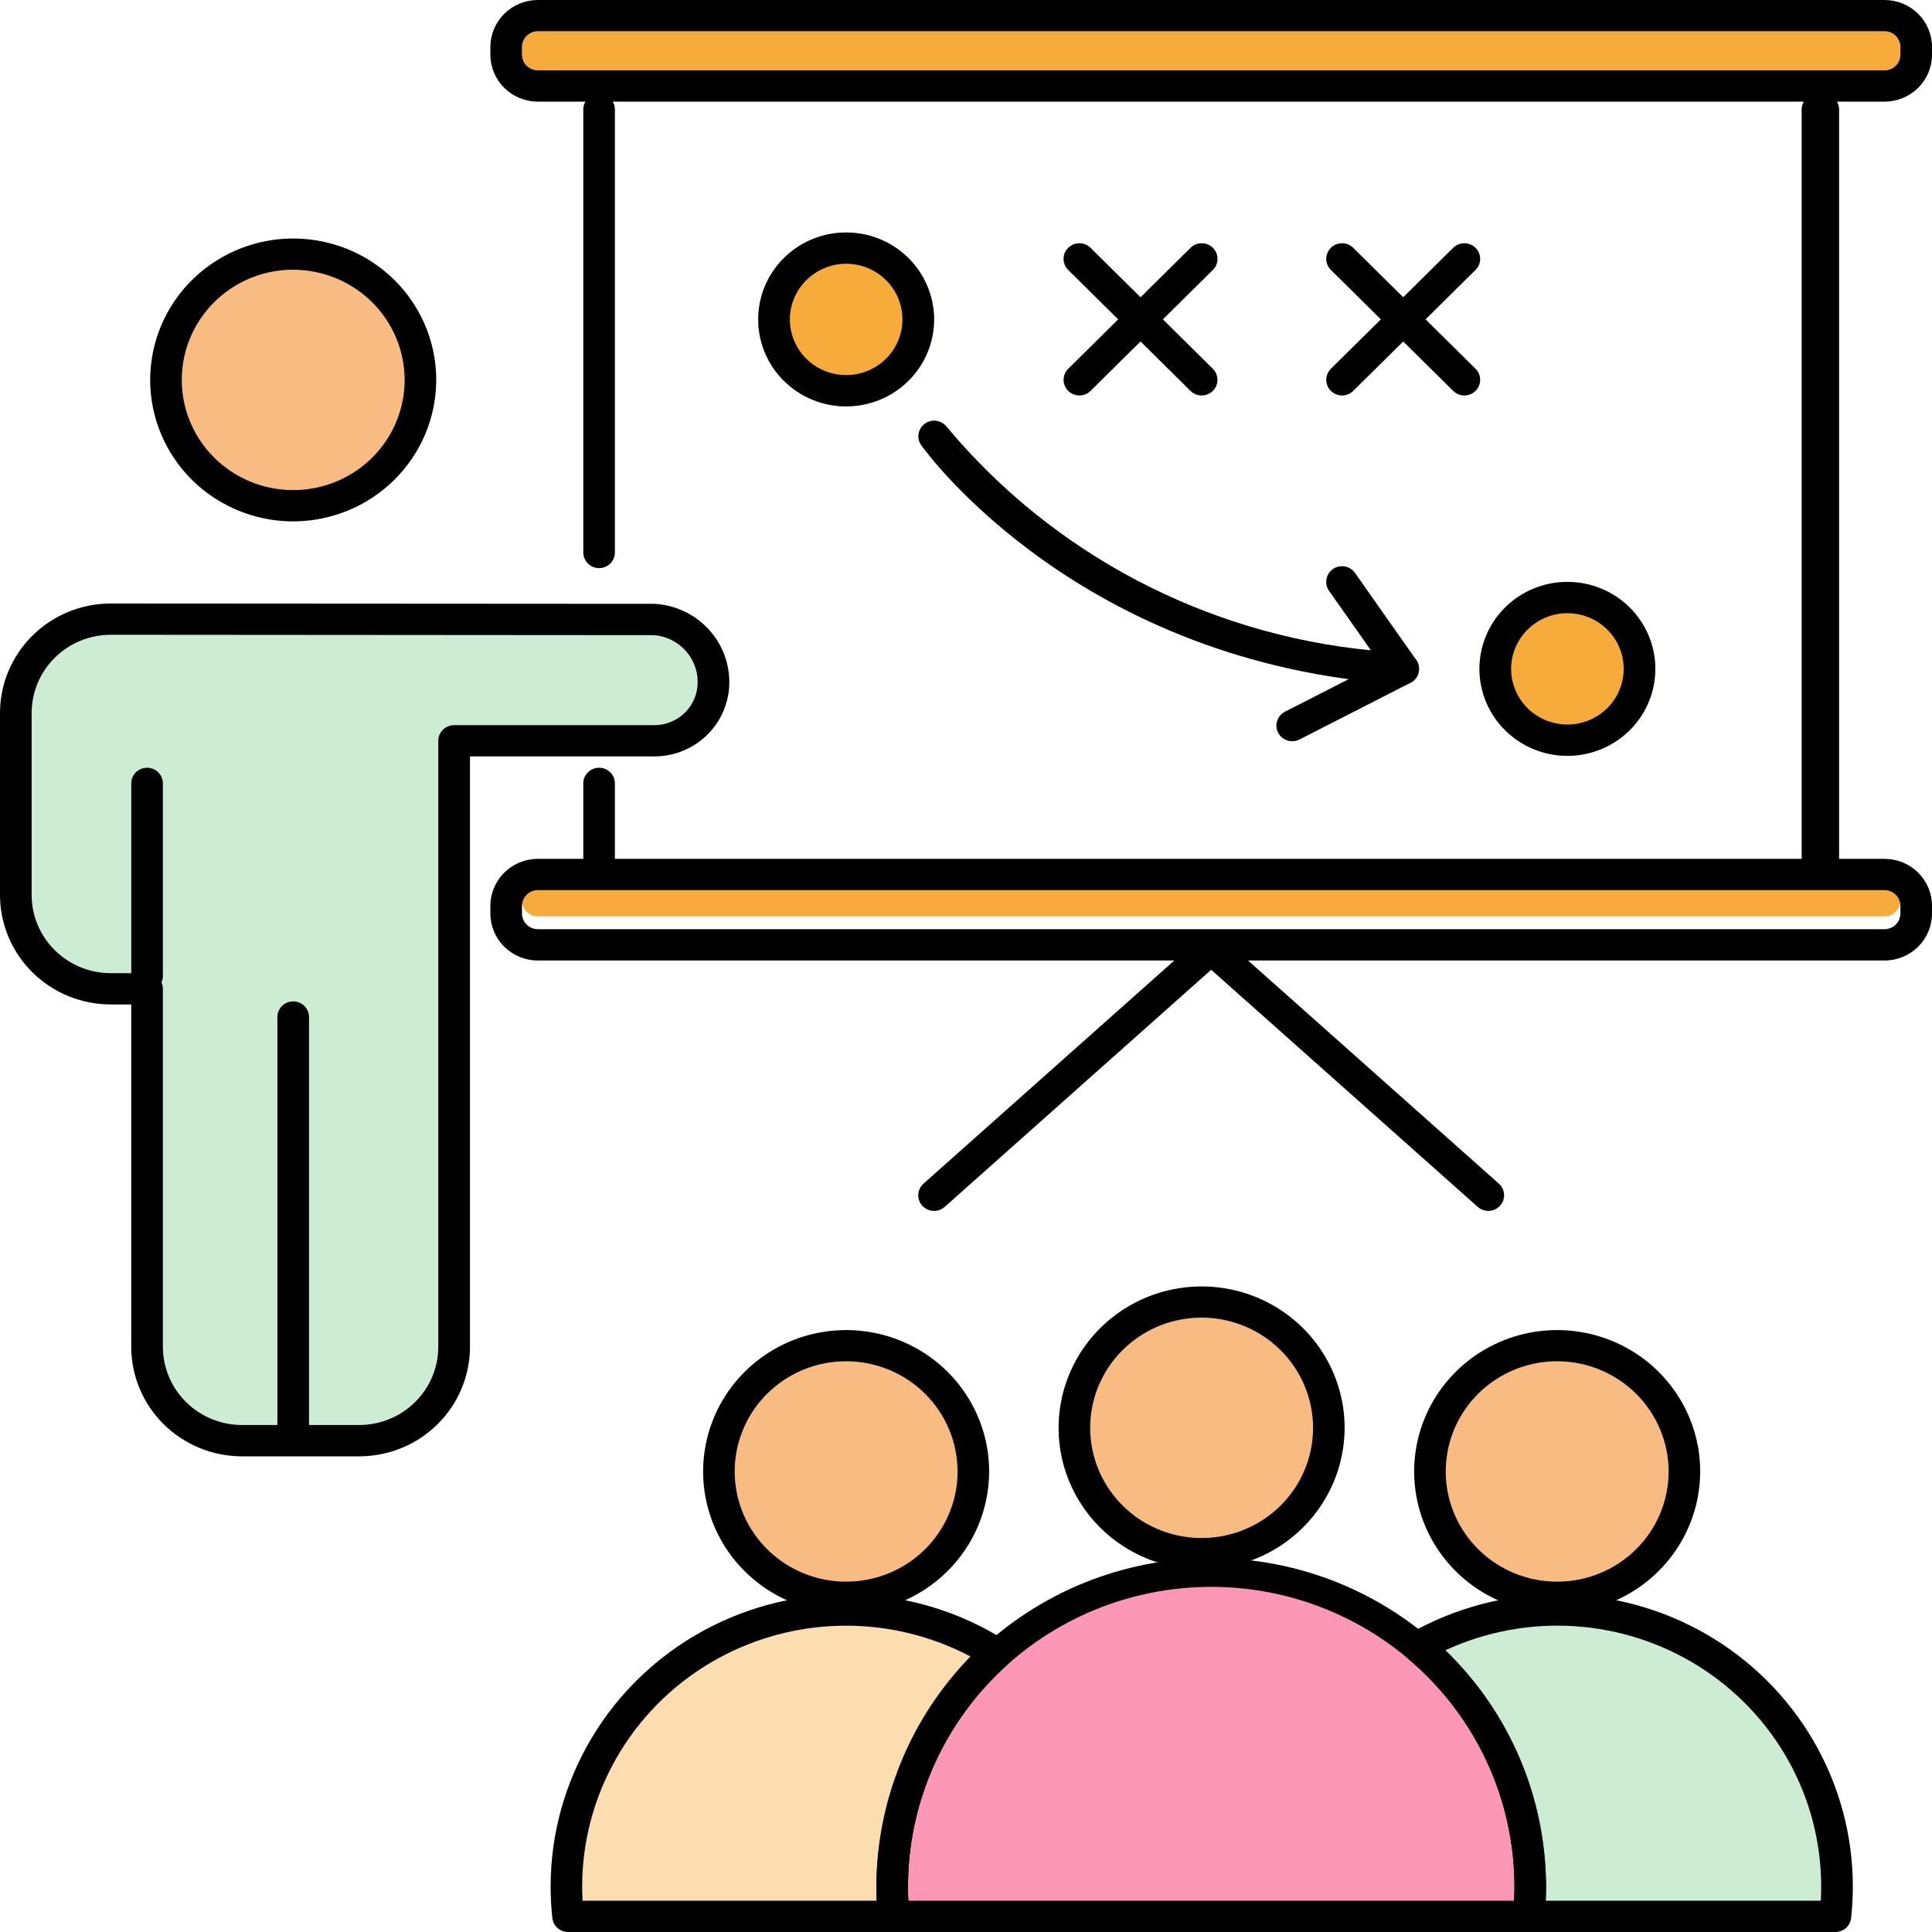
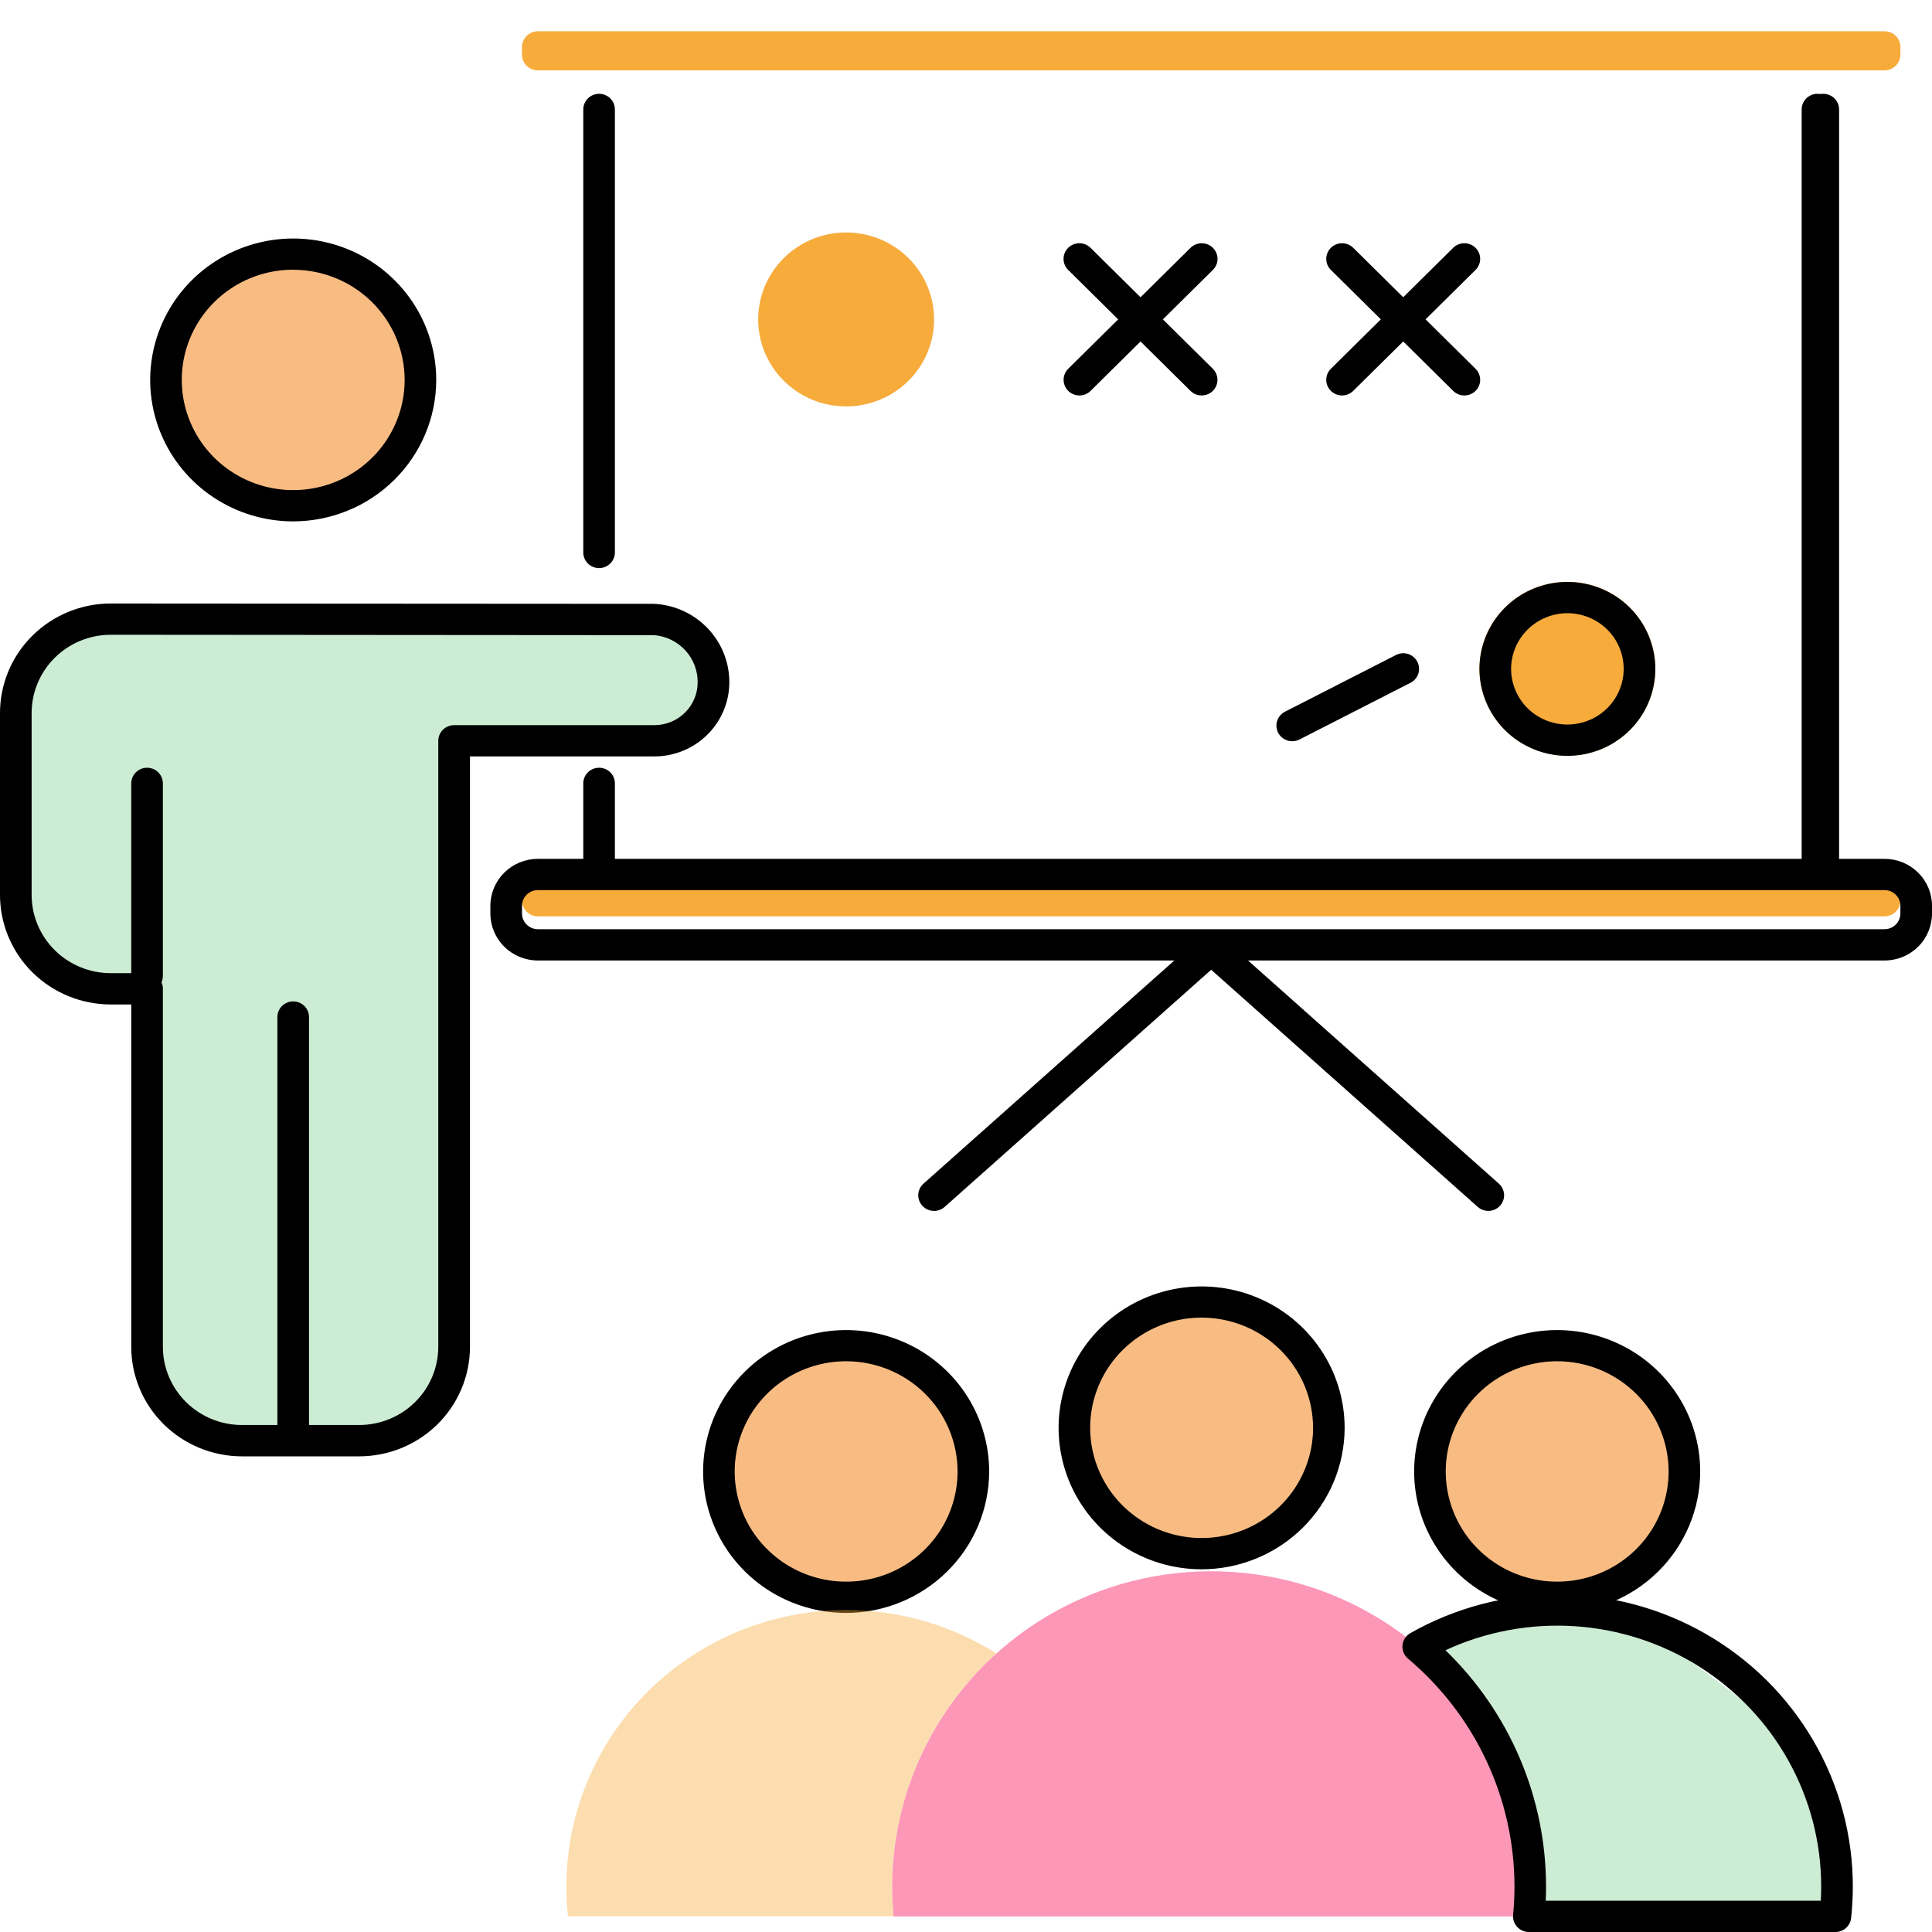
<svg xmlns="http://www.w3.org/2000/svg" width="150" height="150" viewBox="0 0 150 150" fill="none">
  <g clip-path="url(#clip0_1805_2303)">
    <path d="M146.318 5.462H41.756C41.431 5.46 41.119 5.332 40.889 5.105C40.659 4.877 40.53 4.569 40.528 4.248V3.641C40.53 3.32 40.659 3.011 40.889 2.784C41.119 2.557 41.431 2.429 41.756 2.427H146.318C146.643 2.429 146.955 2.557 147.185 2.784C147.415 3.011 147.544 3.32 147.545 3.641V4.248C147.544 4.569 147.415 4.877 147.185 5.105C146.955 5.332 146.643 5.46 146.318 5.462Z" fill="#F6AB3B" />
-     <path d="M146.318 2.427C146.643 2.428 146.955 2.557 147.185 2.784C147.415 3.011 147.544 3.319 147.545 3.641V4.248C147.544 4.569 147.415 4.877 147.185 5.105C146.955 5.332 146.643 5.46 146.318 5.461H41.756C41.431 5.46 41.119 5.332 40.889 5.105C40.659 4.877 40.53 4.569 40.528 4.248V3.641C40.53 3.319 40.659 3.011 40.889 2.784C41.119 2.557 41.431 2.428 41.756 2.427H146.318ZM146.318 0H41.756C40.779 0.001 39.843 0.385 39.153 1.068C38.462 1.751 38.074 2.677 38.072 3.642V4.249C38.074 5.215 38.462 6.141 39.153 6.824C39.843 7.506 40.779 7.891 41.756 7.892H146.318C147.295 7.891 148.231 7.506 148.921 6.824C149.612 6.141 150 5.215 150.001 4.249V3.642C150 2.677 149.612 1.751 148.921 1.068C148.231 0.385 147.295 0.001 146.318 0Z" fill="black" />
    <path d="M146.318 71.144H41.756C41.431 71.143 41.119 71.014 40.889 70.787C40.659 70.56 40.53 70.252 40.528 69.93V69.323C40.53 69.002 40.659 68.694 40.889 68.466C41.119 68.239 41.431 68.111 41.756 68.11H146.318C146.643 68.111 146.955 68.239 147.185 68.466C147.415 68.694 147.544 69.002 147.545 69.323V69.93C147.544 70.252 147.415 70.56 147.185 70.787C146.955 71.014 146.643 71.143 146.318 71.144Z" fill="#F6AB3B" />
    <g filter="url(#filter1_d_1805_2303)">
      <path d="M146.318 68.108C146.643 68.109 146.955 68.237 147.185 68.465C147.415 68.692 147.544 69 147.545 69.322V69.929C147.544 70.25 147.415 70.558 147.185 70.785C146.955 71.013 146.643 71.141 146.318 71.142H41.756C41.431 71.141 41.119 71.013 40.889 70.785C40.659 70.558 40.53 70.25 40.528 69.929V69.322C40.53 69 40.659 68.692 40.889 68.465C41.119 68.237 41.431 68.109 41.756 68.108H146.318ZM146.318 65.681H41.756C40.779 65.682 39.843 66.066 39.153 66.749C38.462 67.432 38.074 68.358 38.072 69.323V69.93C38.074 70.896 38.462 71.822 39.153 72.504C39.843 73.187 40.779 73.571 41.756 73.573H146.318C147.295 73.571 148.231 73.187 148.921 72.504C149.612 71.822 150 70.896 150.001 69.93V69.323C150 68.358 149.612 67.432 148.921 66.749C148.231 66.066 147.295 65.682 146.318 65.681Z" fill="black" />
    </g>
    <path d="M46.513 67.805C46.188 67.804 45.876 67.676 45.645 67.449C45.416 67.221 45.286 66.913 45.286 66.591V60.82C45.286 60.498 45.415 60.19 45.645 59.962C45.875 59.735 46.187 59.607 46.513 59.607C46.838 59.607 47.151 59.735 47.381 59.962C47.611 60.19 47.74 60.498 47.74 60.82V66.591C47.74 66.913 47.61 67.221 47.38 67.449C47.15 67.676 46.838 67.804 46.513 67.805Z" fill="black" />
    <path d="M46.513 44.108C46.188 44.108 45.876 43.98 45.645 43.752C45.416 43.525 45.286 43.216 45.286 42.894V8.497C45.286 8.175 45.415 7.867 45.645 7.639C45.875 7.411 46.187 7.283 46.513 7.283C46.838 7.283 47.151 7.411 47.381 7.639C47.611 7.867 47.74 8.175 47.74 8.497V42.894C47.74 43.216 47.61 43.525 47.38 43.752C47.15 43.98 46.838 44.108 46.513 44.108Z" fill="black" />
    <path d="M141.559 67.805C141.234 67.804 140.922 67.676 140.692 67.449C140.462 67.221 140.333 66.913 140.332 66.591V8.497C140.332 8.175 140.461 7.867 140.692 7.639C140.922 7.411 141.234 7.283 141.559 7.283C141.885 7.283 142.197 7.411 142.427 7.639C142.657 7.867 142.787 8.175 142.787 8.497V66.591C142.786 66.913 142.657 67.221 142.427 67.449C142.197 67.676 141.885 67.804 141.559 67.805Z" fill="black" />
    <path d="M141.108 67.805C140.783 67.804 140.471 67.676 140.241 67.449C140.011 67.221 139.881 66.913 139.881 66.591V8.497C139.881 8.175 140.01 7.867 140.24 7.639C140.47 7.411 140.783 7.283 141.108 7.283C141.434 7.283 141.746 7.411 141.976 7.639C142.206 7.867 142.335 8.175 142.335 8.497V66.591C142.335 66.913 142.205 67.221 141.975 67.449C141.745 67.676 141.433 67.804 141.108 67.805Z" fill="black" />
    <path d="M72.521 24.801C72.521 26.136 72.121 27.441 71.371 28.552C70.62 29.662 69.554 30.527 68.306 31.038C67.059 31.549 65.686 31.683 64.362 31.423C63.037 31.162 61.821 30.519 60.866 29.575C59.911 28.631 59.261 27.428 58.997 26.118C58.734 24.808 58.869 23.451 59.386 22.217C59.903 20.983 60.778 19.929 61.901 19.187C63.023 18.445 64.343 18.049 65.694 18.049C66.59 18.049 67.478 18.224 68.306 18.563C69.135 18.902 69.888 19.399 70.522 20.026C71.156 20.653 71.659 21.398 72.002 22.217C72.345 23.036 72.521 23.914 72.521 24.801Z" fill="#F6AB3B" />
-     <path d="M65.695 20.476C66.56 20.476 67.405 20.73 68.124 21.205C68.843 21.68 69.403 22.355 69.734 23.145C70.065 23.935 70.151 24.804 69.983 25.643C69.814 26.481 69.398 27.251 68.786 27.856C68.175 28.461 67.396 28.872 66.548 29.039C65.7 29.206 64.821 29.12 64.022 28.793C63.224 28.466 62.541 27.912 62.06 27.201C61.58 26.49 61.324 25.654 61.324 24.799C61.327 23.654 61.788 22.556 62.608 21.746C63.427 20.936 64.537 20.479 65.695 20.476ZM65.695 18.049C64.345 18.049 63.025 18.445 61.902 19.187C60.779 19.929 59.904 20.983 59.387 22.217C58.871 23.451 58.735 24.808 58.999 26.118C59.262 27.428 59.913 28.631 60.867 29.575C61.822 30.519 63.039 31.162 64.363 31.423C65.688 31.683 67.06 31.549 68.308 31.038C69.556 30.527 70.622 29.662 71.372 28.552C72.122 27.441 72.523 26.136 72.523 24.801C72.523 23.01 71.803 21.293 70.523 20.026C69.243 18.76 67.506 18.049 65.695 18.049Z" fill="black" />
    <path d="M128.519 51.925C128.519 53.26 128.119 54.565 127.369 55.676C126.619 56.786 125.552 57.651 124.305 58.162C123.057 58.673 121.684 58.807 120.36 58.547C119.036 58.286 117.819 57.643 116.864 56.699C115.909 55.755 115.259 54.551 114.996 53.242C114.732 51.932 114.867 50.575 115.384 49.341C115.901 48.107 116.776 47.053 117.899 46.311C119.022 45.569 120.342 45.173 121.692 45.173C123.503 45.173 125.239 45.884 126.52 47.15C127.8 48.417 128.519 50.134 128.519 51.925Z" fill="#F6AB3B" />
    <path d="M121.692 47.607C122.557 47.607 123.402 47.861 124.121 48.336C124.839 48.811 125.4 49.486 125.731 50.276C126.062 51.066 126.148 51.935 125.979 52.774C125.811 53.612 125.394 54.383 124.783 54.987C124.172 55.592 123.393 56.003 122.545 56.17C121.697 56.337 120.818 56.251 120.019 55.924C119.22 55.597 118.537 55.043 118.057 54.332C117.577 53.621 117.32 52.785 117.32 51.93C117.324 50.785 117.785 49.687 118.604 48.877C119.423 48.067 120.533 47.61 121.692 47.607ZM121.692 45.18C120.342 45.18 119.022 45.576 117.899 46.318C116.776 47.06 115.901 48.114 115.384 49.348C114.867 50.582 114.732 51.939 114.996 53.249C115.259 54.559 115.909 55.762 116.864 56.706C117.819 57.65 119.036 58.293 120.36 58.554C121.684 58.814 123.057 58.681 124.305 58.169C125.552 57.658 126.619 56.793 127.369 55.683C128.119 54.572 128.519 53.267 128.519 51.932C128.519 50.141 127.8 48.424 126.52 47.158C125.239 45.891 123.503 45.18 121.692 45.18Z" fill="black" />
    <path d="M93.298 30.704C93.136 30.704 92.977 30.673 92.828 30.612C92.679 30.551 92.544 30.462 92.43 30.349L82.933 20.957C82.703 20.73 82.573 20.421 82.573 20.099C82.573 19.777 82.703 19.468 82.933 19.241C83.163 19.013 83.475 18.885 83.801 18.885C84.126 18.885 84.438 19.013 84.669 19.241L94.165 28.632C94.337 28.802 94.454 29.018 94.501 29.254C94.549 29.489 94.525 29.733 94.432 29.955C94.339 30.177 94.181 30.366 93.98 30.5C93.778 30.633 93.54 30.704 93.298 30.704Z" fill="black" />
    <path d="M83.804 30.704C83.561 30.704 83.324 30.633 83.122 30.5C82.92 30.366 82.763 30.177 82.67 29.955C82.577 29.733 82.552 29.489 82.6 29.254C82.647 29.018 82.764 28.802 82.936 28.632L92.433 19.241C92.663 19.013 92.975 18.885 93.301 18.885C93.626 18.885 93.938 19.013 94.168 19.241C94.399 19.468 94.528 19.777 94.528 20.099C94.528 20.421 94.399 20.73 94.168 20.957L84.671 30.349C84.558 30.462 84.422 30.551 84.273 30.612C84.125 30.673 83.965 30.704 83.804 30.704Z" fill="black" />
    <path d="M113.694 30.704C113.533 30.704 113.373 30.673 113.224 30.612C113.075 30.551 112.94 30.462 112.826 30.349L103.329 20.957C103.099 20.73 102.97 20.421 102.97 20.099C102.97 19.777 103.099 19.468 103.329 19.241C103.559 19.013 103.872 18.885 104.197 18.885C104.523 18.885 104.835 19.013 105.065 19.241L114.562 28.632C114.734 28.802 114.85 29.018 114.898 29.254C114.945 29.489 114.921 29.733 114.828 29.955C114.735 30.177 114.578 30.366 114.376 30.5C114.174 30.633 113.937 30.704 113.694 30.704Z" fill="black" />
    <path d="M104.196 30.704C103.953 30.704 103.716 30.633 103.514 30.5C103.312 30.366 103.155 30.177 103.062 29.955C102.969 29.733 102.944 29.489 102.992 29.254C103.039 29.018 103.156 28.802 103.328 28.632L112.825 19.241C113.055 19.013 113.367 18.885 113.693 18.885C114.018 18.885 114.33 19.013 114.56 19.241C114.791 19.468 114.92 19.777 114.92 20.099C114.92 20.421 114.791 20.73 114.56 20.957L105.064 30.349C104.95 30.462 104.814 30.551 104.665 30.612C104.517 30.673 104.357 30.704 104.196 30.704Z" fill="black" />
-     <path d="M108.947 53.145H108.868C83.931 51.553 72.013 35.251 71.512 34.553C71.331 34.29 71.263 33.968 71.32 33.655C71.378 33.342 71.557 33.064 71.82 32.881C72.082 32.698 72.407 32.623 72.724 32.674C73.041 32.725 73.326 32.897 73.516 33.153C81.744 43.004 93.578 49.237 106.436 50.491L103.186 45.868C103 45.603 102.928 45.277 102.986 44.96C103.044 44.643 103.226 44.362 103.494 44.178C103.761 43.994 104.091 43.923 104.412 43.98C104.732 44.037 105.017 44.218 105.202 44.482L109.949 51.232C110.078 51.414 110.153 51.628 110.167 51.849C110.181 52.071 110.134 52.292 110.03 52.488C109.926 52.685 109.77 52.849 109.578 52.964C109.386 53.079 109.166 53.14 108.941 53.14" fill="black" />
    <path d="M100.33 57.549C100.054 57.55 99.786 57.459 99.569 57.291C99.352 57.123 99.198 56.888 99.133 56.623C99.068 56.358 99.095 56.08 99.209 55.832C99.324 55.584 99.519 55.381 99.764 55.256L108.385 50.852C108.528 50.779 108.684 50.735 108.845 50.721C109.006 50.708 109.167 50.726 109.321 50.774C109.475 50.822 109.617 50.9 109.74 51.003C109.864 51.106 109.965 51.232 110.039 51.373C110.113 51.515 110.158 51.67 110.172 51.828C110.186 51.987 110.167 52.147 110.119 52.299C110.07 52.451 109.991 52.592 109.887 52.714C109.783 52.836 109.656 52.936 109.512 53.01L100.892 57.413C100.718 57.503 100.526 57.549 100.33 57.549Z" fill="black" />
    <path d="M32.645 29.494C32.645 31.426 32.065 33.315 30.98 34.921C29.894 36.528 28.351 37.78 26.546 38.52C24.74 39.259 22.754 39.453 20.837 39.076C18.921 38.699 17.16 37.768 15.779 36.402C14.397 35.036 13.456 33.295 13.075 31.399C12.694 29.504 12.889 27.54 13.637 25.755C14.385 23.969 15.651 22.444 17.276 21.37C18.901 20.297 20.811 19.724 22.765 19.724C25.385 19.724 27.898 20.753 29.75 22.585C31.603 24.418 32.644 26.902 32.645 29.494Z" fill="#F8BC83" />
    <path d="M22.765 40.48C20.569 40.48 18.422 39.836 16.596 38.629C14.77 37.423 13.346 35.708 12.506 33.701C11.665 31.695 11.446 29.487 11.874 27.357C12.303 25.227 13.36 23.27 14.913 21.735C16.466 20.199 18.445 19.153 20.599 18.729C22.753 18.306 24.985 18.523 27.014 19.354C29.043 20.185 30.777 21.593 31.997 23.399C33.218 25.204 33.869 27.327 33.869 29.499C33.865 32.41 32.693 35.201 30.612 37.259C28.53 39.318 25.709 40.476 22.765 40.48ZM22.765 20.939C21.054 20.939 19.381 21.44 17.958 22.38C16.535 23.32 15.426 24.656 14.771 26.22C14.116 27.783 13.945 29.503 14.278 31.163C14.612 32.822 15.435 34.347 16.645 35.544C17.855 36.74 19.396 37.556 21.074 37.886C22.752 38.217 24.492 38.048 26.073 37.401C27.654 36.754 29.006 35.658 29.957 34.252C30.908 32.845 31.416 31.191 31.417 29.499C31.415 27.231 30.502 25.056 28.88 23.452C27.258 21.848 25.059 20.946 22.765 20.943" fill="black" />
    <path d="M75.575 114.245C75.575 116.177 74.996 118.066 73.91 119.673C72.824 121.279 71.281 122.531 69.476 123.271C67.671 124.01 65.684 124.204 63.768 123.827C61.851 123.45 60.091 122.519 58.709 121.153C57.328 119.787 56.386 118.046 56.005 116.151C55.624 114.255 55.82 112.291 56.568 110.506C57.315 108.721 58.582 107.195 60.206 106.121C61.831 105.048 63.741 104.475 65.695 104.475C68.315 104.475 70.828 105.504 72.681 107.337C74.534 109.169 75.575 111.654 75.575 114.245Z" fill="#F8BC83" />
    <path d="M111.019 114.245C111.019 116.177 111.598 118.067 112.683 119.674C113.769 121.281 115.312 122.533 117.118 123.273C118.923 124.013 120.91 124.207 122.827 123.83C124.744 123.453 126.504 122.522 127.887 121.156C129.269 119.789 130.21 118.048 130.591 116.153C130.973 114.257 130.777 112.293 130.029 110.507C129.281 108.721 128.015 107.195 126.39 106.122C124.765 105.048 122.854 104.475 120.9 104.475C118.28 104.475 115.767 105.504 113.913 107.336C112.06 109.168 111.019 111.653 111.019 114.245Z" fill="#F8BC83" />
    <path d="M103.177 110.859C103.177 112.792 102.597 114.68 101.512 116.287C100.426 117.893 98.883 119.145 97.077 119.885C95.272 120.624 93.286 120.817 91.369 120.44C89.453 120.063 87.693 119.132 86.311 117.766C84.93 116.399 83.989 114.659 83.608 112.763C83.227 110.868 83.422 108.904 84.17 107.119C84.918 105.334 86.184 103.808 87.809 102.734C89.434 101.661 91.344 101.088 93.298 101.088C95.918 101.088 98.431 102.118 100.284 103.951C102.136 105.783 103.177 108.268 103.177 110.859Z" fill="#F8BC83" />
    <path d="M65.694 125.228C63.498 125.228 61.351 124.584 59.525 123.378C57.699 122.171 56.275 120.456 55.435 118.45C54.594 116.443 54.375 114.235 54.803 112.105C55.231 109.975 56.289 108.019 57.842 106.483C59.395 104.947 61.373 103.901 63.527 103.478C65.681 103.054 67.914 103.271 69.943 104.103C71.972 104.934 73.706 106.341 74.926 108.147C76.147 109.953 76.798 112.076 76.798 114.247C76.793 117.158 75.622 119.949 73.54 122.007C71.459 124.065 68.637 125.224 65.694 125.228ZM65.694 105.687C63.983 105.687 62.31 106.189 60.887 107.129C59.464 108.069 58.355 109.405 57.7 110.969C57.045 112.532 56.874 114.253 57.208 115.912C57.541 117.572 58.365 119.097 59.576 120.293C60.786 121.49 62.327 122.305 64.006 122.635C65.684 122.965 67.424 122.796 69.005 122.148C70.586 121.501 71.937 120.404 72.888 118.997C73.839 117.59 74.346 115.935 74.346 114.243C74.343 111.975 73.431 109.8 71.809 108.196C70.187 106.592 67.988 105.69 65.694 105.687Z" fill="black" />
    <path d="M120.899 125.228C118.702 125.228 116.555 124.584 114.729 123.378C112.903 122.171 111.48 120.456 110.64 118.45C109.799 116.443 109.579 114.235 110.008 112.105C110.436 109.975 111.494 108.019 113.047 106.483C114.6 104.947 116.578 103.901 118.732 103.478C120.886 103.054 123.119 103.271 125.148 104.103C127.177 104.934 128.911 106.341 130.131 108.147C131.351 109.953 132.003 112.076 132.003 114.247C131.998 117.158 130.827 119.949 128.745 122.007C126.664 124.065 123.842 125.224 120.899 125.228ZM120.899 105.687C119.187 105.687 117.514 106.189 116.091 107.129C114.669 108.069 113.56 109.405 112.905 110.969C112.25 112.532 112.079 114.253 112.412 115.912C112.746 117.572 113.57 119.097 114.78 120.293C115.99 121.49 117.532 122.305 119.211 122.635C120.889 122.965 122.629 122.796 124.21 122.148C125.791 121.501 127.142 120.404 128.093 118.997C129.043 117.59 129.551 115.935 129.551 114.243C129.548 111.975 128.636 109.8 127.014 108.196C125.392 106.592 123.192 105.69 120.899 105.687Z" fill="black" />
    <path d="M93.293 121.84C91.097 121.84 88.95 121.196 87.124 119.99C85.298 118.783 83.875 117.068 83.034 115.062C82.194 113.055 81.974 110.847 82.403 108.717C82.831 106.587 83.888 104.631 85.442 103.095C86.994 101.559 88.973 100.513 91.127 100.09C93.281 99.666 95.514 99.883 97.543 100.715C99.572 101.546 101.306 102.953 102.526 104.759C103.746 106.565 104.397 108.688 104.397 110.859C104.393 113.77 103.221 116.561 101.14 118.619C99.058 120.677 96.237 121.836 93.293 121.84ZM93.293 102.299C91.582 102.299 89.909 102.801 88.486 103.741C87.063 104.681 85.954 106.017 85.299 107.581C84.644 109.144 84.473 110.865 84.807 112.524C85.141 114.184 85.965 115.709 87.175 116.905C88.385 118.102 89.927 118.917 91.605 119.247C93.284 119.577 95.023 119.408 96.604 118.76C98.185 118.112 99.537 117.016 100.487 115.609C101.438 114.202 101.946 112.547 101.946 110.855C101.943 108.587 101.03 106.412 99.408 104.808C97.786 103.204 95.587 102.301 93.293 102.299Z" fill="black" />
    <path opacity="0.41" d="M50.805 47.096L8.592 47.07C6.64 47.075 4.77 47.845 3.39 49.209C2.01 50.574 1.232 52.423 1.227 54.353V68.488C1.232 70.418 2.01 72.267 3.39 73.632C4.77 74.997 6.64 75.766 8.592 75.772H11.416V103.57C11.422 105.5 12.2 107.349 13.58 108.714C14.96 110.079 16.83 110.848 18.781 110.854H27.891C29.843 110.848 31.713 110.079 33.093 108.714C34.473 107.349 35.25 105.5 35.256 103.57V56.513H50.805C52.021 56.51 53.187 56.031 54.047 55.18C54.907 54.329 55.392 53.176 55.395 51.974C55.404 50.735 54.933 49.54 54.08 48.633C53.226 47.727 52.055 47.176 50.805 47.096Z" fill="#83D096" />
    <g filter="url(#filter2_d_1805_2303)">
      <path d="M27.893 112.07H18.783C16.505 112.068 14.32 111.172 12.709 109.578C11.098 107.985 10.192 105.825 10.19 103.572V76.987H8.594C6.316 76.984 4.131 76.088 2.52 74.496C0.909 72.903 0.003 70.743 0 68.49L0 54.355C0.002 52.102 0.908 49.941 2.52 48.348C4.131 46.755 6.315 45.858 8.594 45.856L50.807 45.882C52.382 45.967 53.863 46.647 54.945 47.781C56.028 48.914 56.629 50.416 56.625 51.975C56.623 53.5 56.009 54.963 54.919 56.041C53.828 57.12 52.349 57.727 50.807 57.728H36.489V103.572C36.486 105.825 35.58 107.985 33.969 109.578C32.358 111.172 30.172 112.068 27.893 112.07ZM8.593 48.283C6.966 48.286 5.406 48.926 4.256 50.063C3.106 51.201 2.458 52.743 2.456 54.352V68.488C2.458 70.097 3.106 71.639 4.256 72.776C5.406 73.914 6.966 74.554 8.593 74.556H11.418C11.744 74.557 12.056 74.685 12.286 74.912C12.516 75.14 12.645 75.448 12.646 75.77V103.569C12.648 105.177 13.295 106.72 14.445 107.857C15.596 108.995 17.155 109.635 18.782 109.637H27.892C29.518 109.635 31.078 108.995 32.228 107.857C33.379 106.72 34.026 105.177 34.028 103.569V56.515C34.028 56.193 34.157 55.884 34.388 55.657C34.618 55.429 34.93 55.301 35.255 55.301H50.806C51.697 55.301 52.551 54.951 53.182 54.328C53.812 53.705 54.166 52.859 54.166 51.978C54.174 51.061 53.833 50.175 53.21 49.496C52.587 48.817 51.729 48.395 50.806 48.314L8.593 48.283Z" fill="black" />
    </g>
    <g filter="url(#filter3_d_1805_2303)">
      <path d="M72.521 93.016C72.273 93.016 72.03 92.942 71.825 92.803C71.62 92.664 71.462 92.467 71.373 92.237C71.284 92.008 71.267 91.757 71.325 91.518C71.384 91.279 71.514 91.063 71.699 90.899L93.214 71.758C93.456 71.542 93.775 71.431 94.1 71.448C94.425 71.465 94.73 71.609 94.948 71.848C95.166 72.087 95.278 72.402 95.261 72.724C95.244 73.045 95.099 73.347 94.856 73.562L73.342 92.705C73.117 92.906 72.825 93.017 72.521 93.017" fill="black" />
    </g>
    <g filter="url(#filter4_d_1805_2303)">
      <path d="M115.551 93.014C115.248 93.014 114.955 92.903 114.73 92.702L93.214 73.562C92.972 73.347 92.827 73.045 92.81 72.724C92.793 72.402 92.905 72.087 93.123 71.848C93.341 71.609 93.646 71.465 93.971 71.448C94.296 71.431 94.615 71.542 94.857 71.758L116.372 90.899C116.557 91.063 116.687 91.279 116.745 91.518C116.804 91.757 116.787 92.008 116.698 92.237C116.609 92.467 116.451 92.664 116.246 92.803C116.041 92.942 115.798 93.016 115.55 93.016" fill="black" />
    </g>
    <path d="M22.763 112.069C22.438 112.068 22.126 111.94 21.896 111.713C21.666 111.485 21.537 111.177 21.536 110.855V78.962C21.536 78.64 21.665 78.331 21.895 78.103C22.126 77.876 22.438 77.748 22.763 77.748C23.089 77.748 23.401 77.876 23.631 78.103C23.861 78.331 23.991 78.64 23.991 78.962V110.851C23.99 111.172 23.861 111.481 23.631 111.708C23.401 111.936 23.089 112.064 22.763 112.064" fill="black" />
    <path d="M11.418 76.987C11.093 76.986 10.781 76.858 10.551 76.631C10.321 76.403 10.191 76.095 10.191 75.773V60.82C10.191 60.498 10.32 60.19 10.55 59.962C10.78 59.735 11.093 59.607 11.418 59.607C11.744 59.607 12.056 59.735 12.286 59.962C12.516 60.19 12.646 60.498 12.646 60.82V75.773C12.645 76.095 12.516 76.403 12.286 76.631C12.056 76.858 11.744 76.986 11.418 76.987Z" fill="black" />
    <path opacity="0.41" d="M69.267 146.482C69.263 143.071 69.981 139.698 71.375 136.578C72.769 133.459 74.808 130.662 77.361 128.369C74.078 126.3 70.293 125.141 66.402 125.014C62.511 124.887 58.657 125.797 55.243 127.649C51.83 129.501 48.983 132.226 47 135.539C45.017 138.852 43.971 142.632 43.973 146.482C43.973 147.252 44.015 148.021 44.098 148.786H69.375C69.303 148.028 69.262 147.259 69.262 146.482" fill="#F6AB3B" />
-     <path opacity="0.41" d="M118.804 146.482C118.804 147.259 118.763 148.028 118.691 148.786H142.492C142.576 148.021 142.618 147.252 142.619 146.482C142.621 142.717 141.621 139.018 139.721 135.755C137.821 132.493 135.087 129.782 131.793 127.894C128.499 126.006 124.761 125.007 120.954 124.999C117.147 124.99 113.404 125.971 110.102 127.844C112.833 130.14 115.026 132.997 116.529 136.215C118.032 139.434 118.808 142.937 118.805 146.482" fill="#83D096" />
+     <path opacity="0.41" d="M118.804 146.482C118.804 147.259 118.763 148.028 118.691 148.786H142.492C142.576 148.021 142.618 147.252 142.619 146.482C142.621 142.717 141.621 139.018 139.721 135.755C128.499 126.006 124.761 125.007 120.954 124.999C117.147 124.99 113.404 125.971 110.102 127.844C112.833 130.14 115.026 132.997 116.529 136.215C118.032 139.434 118.808 142.937 118.805 146.482" fill="#83D096" />
    <path opacity="0.41" d="M110.103 127.848C106.503 124.812 102.099 122.86 97.412 122.222C92.725 121.583 87.952 122.286 83.656 124.247C79.36 126.208 75.722 129.344 73.173 133.285C70.623 137.227 69.269 141.808 69.269 146.486C69.269 147.264 69.31 148.032 69.382 148.791H118.694C118.766 148.032 118.807 147.264 118.807 146.486C118.81 142.941 118.034 139.438 116.531 136.219C115.028 133.001 112.835 130.144 110.103 127.848Z" fill="#F7004E" />
-     <path d="M69.38 150H44.104C43.801 150 43.508 149.889 43.283 149.689C43.058 149.488 42.916 149.213 42.884 148.915C42.796 148.107 42.752 147.295 42.751 146.482C42.748 142.414 43.852 138.42 45.947 134.919C48.041 131.418 51.049 128.539 54.655 126.582C58.262 124.625 62.334 123.663 66.445 123.797C70.556 123.931 74.555 125.156 78.024 127.344C78.182 127.444 78.316 127.579 78.413 127.739C78.511 127.898 78.57 128.078 78.586 128.263C78.602 128.449 78.574 128.636 78.505 128.809C78.436 128.983 78.328 129.138 78.189 129.264C75.768 131.448 73.834 134.106 72.509 137.07C71.184 140.034 70.499 143.238 70.495 146.479C70.495 147.19 70.53 147.906 70.602 148.671C70.617 148.839 70.597 149.008 70.543 149.169C70.489 149.329 70.402 149.476 70.287 149.601C70.172 149.725 70.032 149.825 69.876 149.893C69.72 149.962 69.551 149.997 69.38 149.997M45.232 147.571H68.067C68.05 147.201 68.042 146.838 68.042 146.48C68.048 139.813 70.666 133.408 75.347 128.609C72.225 126.959 68.724 126.137 65.185 126.223C61.646 126.309 58.19 127.3 55.153 129.1C52.117 130.899 49.604 133.447 47.859 136.493C46.115 139.539 45.198 142.98 45.198 146.48C45.198 146.839 45.208 147.203 45.229 147.571" fill="black" />
    <path d="M142.493 150H118.698C118.527 150 118.358 149.965 118.202 149.896C118.046 149.828 117.906 149.728 117.791 149.603C117.676 149.478 117.588 149.331 117.534 149.17C117.48 149.01 117.461 148.84 117.477 148.672C117.548 147.921 117.585 147.184 117.585 146.482C117.585 143.114 116.845 139.785 115.417 136.727C113.989 133.67 111.906 130.955 109.312 128.771C109.163 128.645 109.046 128.485 108.972 128.305C108.898 128.125 108.869 127.93 108.887 127.736C108.906 127.542 108.971 127.356 109.077 127.192C109.183 127.029 109.327 126.893 109.498 126.796C112.987 124.816 116.941 123.778 120.963 123.787C124.986 123.795 128.935 124.85 132.416 126.844C135.896 128.839 138.785 131.703 140.792 135.15C142.8 138.597 143.856 142.506 143.853 146.483C143.852 147.296 143.808 148.108 143.72 148.916C143.688 149.214 143.546 149.49 143.321 149.69C143.095 149.891 142.803 150.001 142.5 150.002M120.013 147.571H141.367C141.387 147.204 141.397 146.84 141.397 146.48C141.398 143.071 140.528 139.717 138.87 136.728C137.211 133.739 134.816 131.213 131.907 129.383C128.999 127.552 125.67 126.477 122.23 126.257C118.789 126.037 115.349 126.679 112.226 128.124C114.698 130.515 116.663 133.372 118.003 136.524C119.344 139.677 120.034 143.063 120.034 146.483C120.034 146.84 120.025 147.206 120.009 147.574" fill="black" />
-     <path d="M118.692 149.999H69.382C69.076 149.998 68.781 149.886 68.555 149.682C68.329 149.478 68.187 149.199 68.159 148.898C68.081 148.07 68.042 147.256 68.042 146.482C68.093 139.697 70.855 133.208 75.724 128.428C80.594 123.649 87.177 120.967 94.038 120.967C100.899 120.967 107.481 123.649 112.351 128.428C117.221 133.208 119.982 139.697 120.034 146.482C120.034 147.259 119.994 148.071 119.915 148.899C119.887 149.2 119.745 149.48 119.519 149.683C119.293 149.887 118.998 150 118.692 150M70.524 147.573H117.55C117.569 147.203 117.578 146.837 117.578 146.482C117.578 140.308 115.097 134.387 110.683 130.021C106.268 125.655 100.28 123.203 94.037 123.203C87.794 123.203 81.806 125.655 77.391 130.021C72.976 134.387 70.496 140.308 70.496 146.482C70.496 146.842 70.505 147.204 70.524 147.573Z" fill="black" />
  </g>
  <defs>
    <filter id="filter1_d_1805_2303" x="36.072" y="64.681" width="115.929" height="11.892" filterUnits="userSpaceOnUse" color-interpolation-filters="sRGB">
      <feFlood flood-opacity="0" result="BackgroundImageFix" />
      <feColorMatrix in="SourceAlpha" type="matrix" values="0 0 0 0 0 0 0 0 0 0 0 0 0 0 0 0 0 0 127 0" result="hardAlpha" />
      <feOffset dy="1" />
      <feGaussianBlur stdDeviation="1" />
      <feComposite in2="hardAlpha" operator="out" />
      <feColorMatrix type="matrix" values="0 0 0 0 0 0 0 0 0 0 0 0 0 0 0 0 0 0 0.25 0" />
      <feBlend mode="normal" in2="BackgroundImageFix" result="effect1_dropShadow_1805_2303" />
      <feBlend mode="normal" in="SourceGraphic" in2="effect1_dropShadow_1805_2303" result="shape" />
    </filter>
    <filter id="filter2_d_1805_2303" x="-2" y="44.856" width="60.625" height="70.214" filterUnits="userSpaceOnUse" color-interpolation-filters="sRGB">
      <feFlood flood-opacity="0" result="BackgroundImageFix" />
      <feColorMatrix in="SourceAlpha" type="matrix" values="0 0 0 0 0 0 0 0 0 0 0 0 0 0 0 0 0 0 127 0" result="hardAlpha" />
      <feOffset dy="1" />
      <feGaussianBlur stdDeviation="1" />
      <feComposite in2="hardAlpha" operator="out" />
      <feColorMatrix type="matrix" values="0 0 0 0 0 0 0 0 0 0 0 0 0 0 0 0 0 0 0.25 0" />
      <feBlend mode="normal" in2="BackgroundImageFix" result="effect1_dropShadow_1805_2303" />
      <feBlend mode="normal" in="SourceGraphic" in2="effect1_dropShadow_1805_2303" result="shape" />
    </filter>
    <filter id="filter3_d_1805_2303" x="69.291" y="70.446" width="27.972" height="25.571" filterUnits="userSpaceOnUse" color-interpolation-filters="sRGB">
      <feFlood flood-opacity="0" result="BackgroundImageFix" />
      <feColorMatrix in="SourceAlpha" type="matrix" values="0 0 0 0 0 0 0 0 0 0 0 0 0 0 0 0 0 0 127 0" result="hardAlpha" />
      <feOffset dy="1" />
      <feGaussianBlur stdDeviation="1" />
      <feComposite in2="hardAlpha" operator="out" />
      <feColorMatrix type="matrix" values="0 0 0 0 0 0 0 0 0 0 0 0 0 0 0 0 0 0 0.25 0" />
      <feBlend mode="normal" in2="BackgroundImageFix" result="effect1_dropShadow_1805_2303" />
      <feBlend mode="normal" in="SourceGraphic" in2="effect1_dropShadow_1805_2303" result="shape" />
    </filter>
    <filter id="filter4_d_1805_2303" x="90.808" y="70.446" width="27.972" height="25.57" filterUnits="userSpaceOnUse" color-interpolation-filters="sRGB">
      <feFlood flood-opacity="0" result="BackgroundImageFix" />
      <feColorMatrix in="SourceAlpha" type="matrix" values="0 0 0 0 0 0 0 0 0 0 0 0 0 0 0 0 0 0 127 0" result="hardAlpha" />
      <feOffset dy="1" />
      <feGaussianBlur stdDeviation="1" />
      <feComposite in2="hardAlpha" operator="out" />
      <feColorMatrix type="matrix" values="0 0 0 0 0 0 0 0 0 0 0 0 0 0 0 0 0 0 0.25 0" />
      <feBlend mode="normal" in2="BackgroundImageFix" result="effect1_dropShadow_1805_2303" />
      <feBlend mode="normal" in="SourceGraphic" in2="effect1_dropShadow_1805_2303" result="shape" />
    </filter>
    <clipPath id="clip0_1805_2303">
      <rect width="150" height="150" fill="white" />
    </clipPath>
  </defs>
</svg>